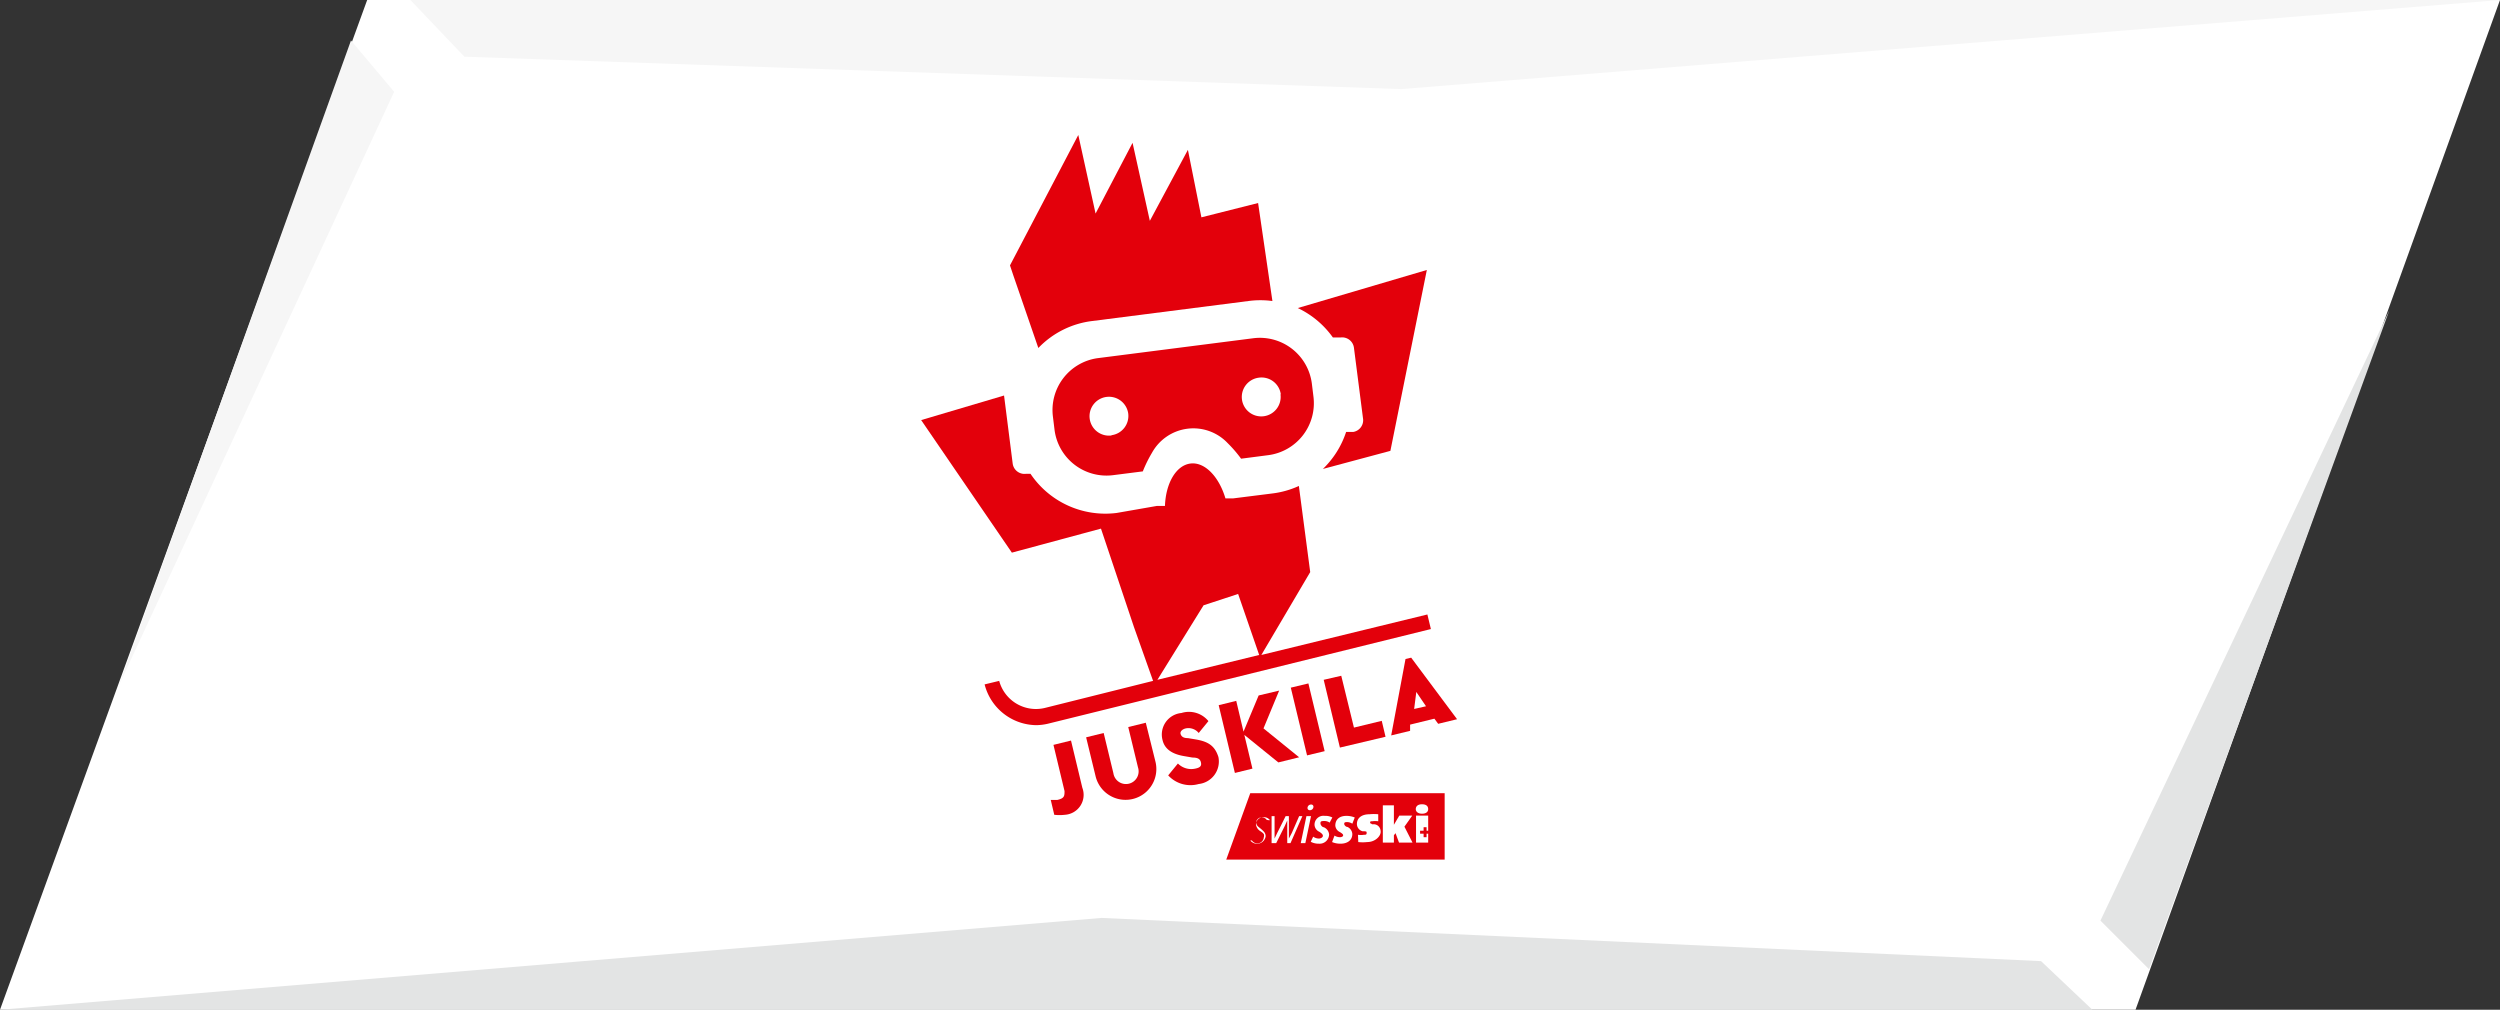
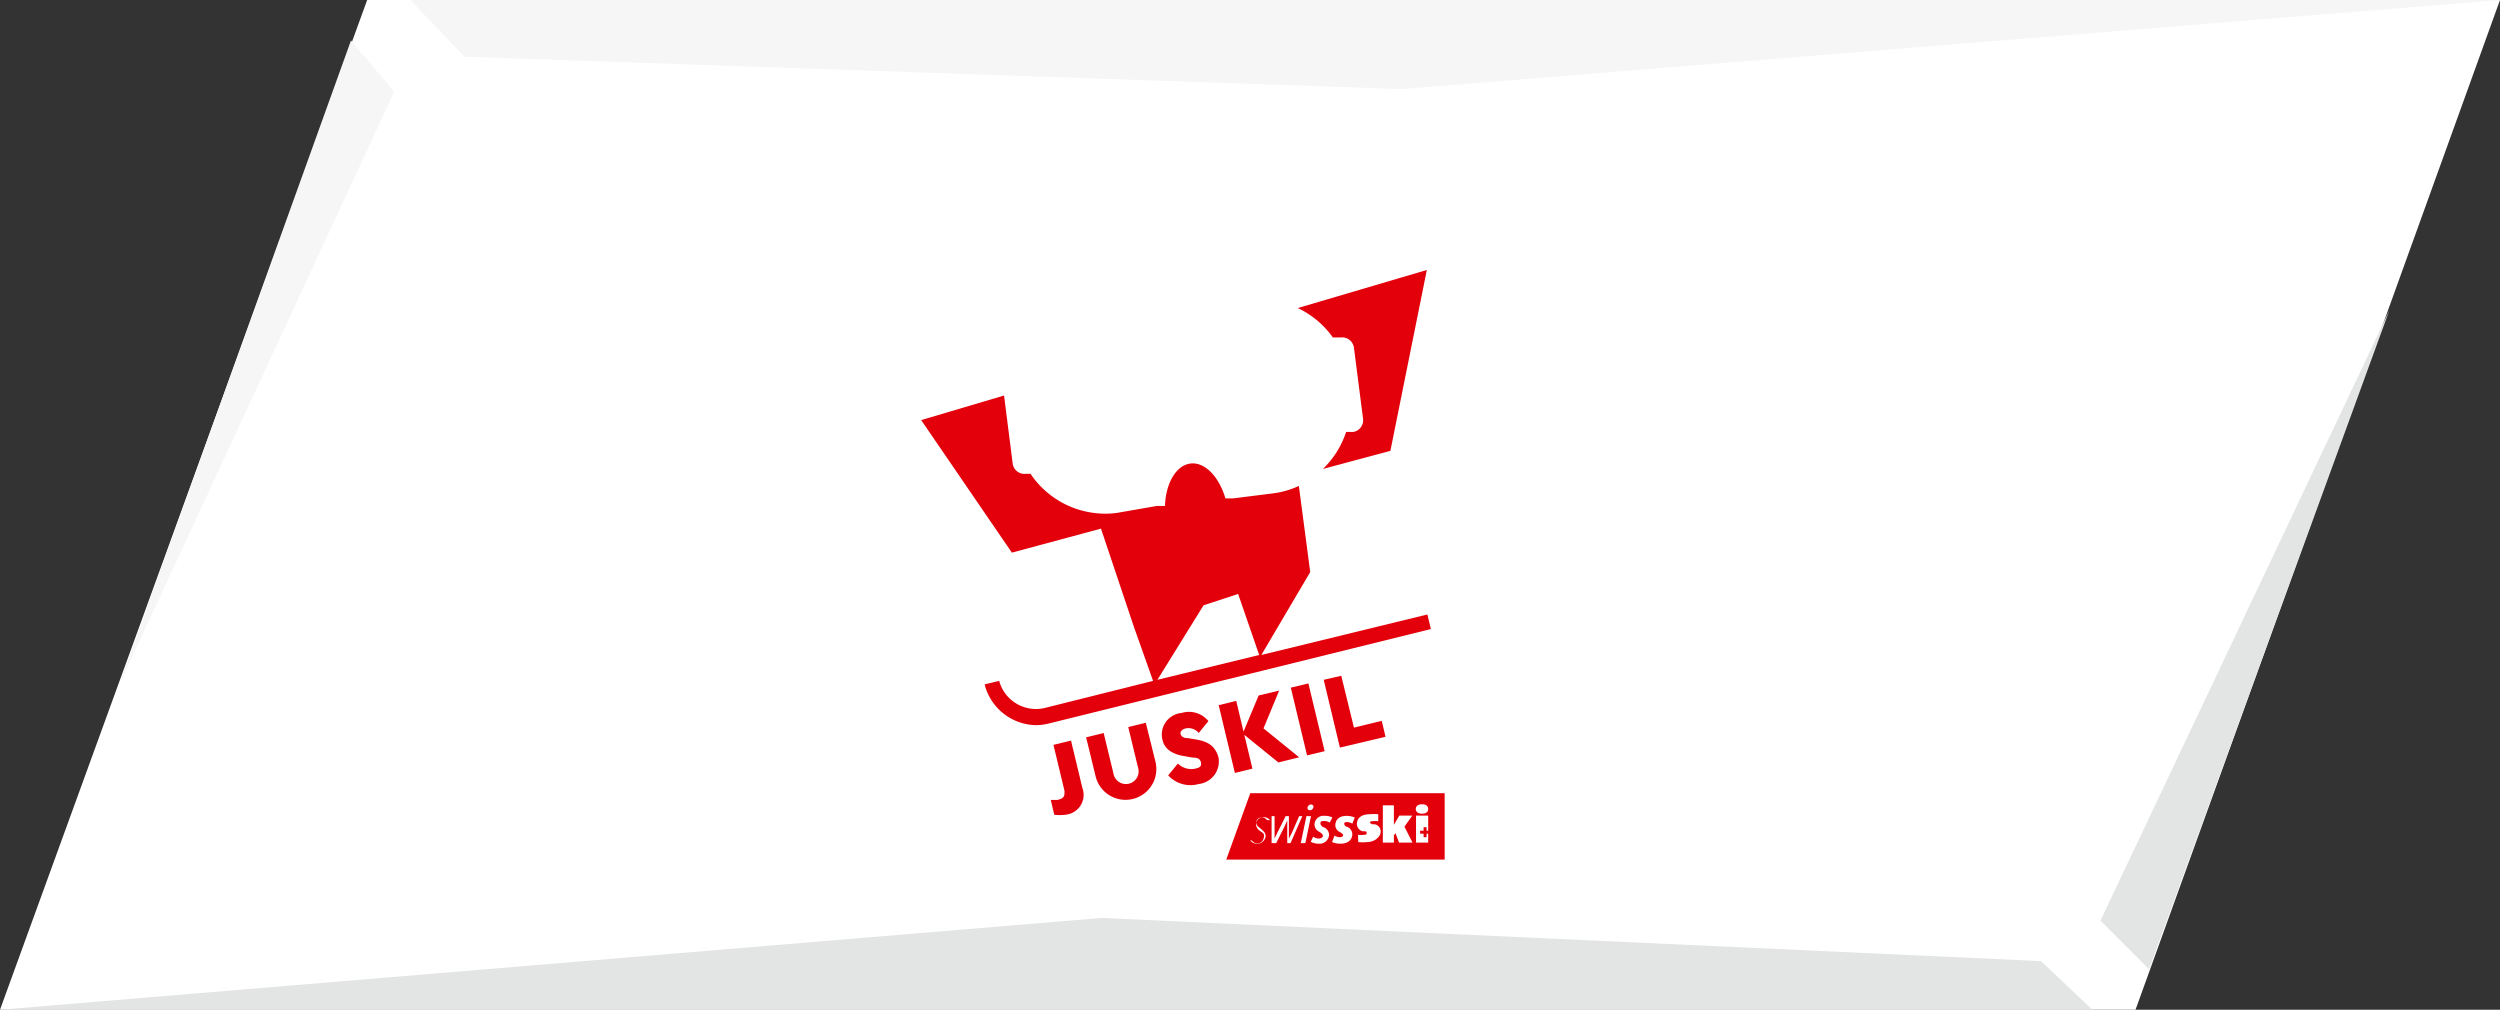
<svg xmlns="http://www.w3.org/2000/svg" viewBox="0 0 92.6 37.4">
  <rect x="0" y="0" width="92.6" height="37.4" fill="#333333" stroke="none" />
  <defs>
    <style>.cls-1,.cls-5{fill:#fff;}.cls-2{fill:#e3e4e4;}.cls-3{fill:#f6f6f6;}.cls-4{fill:#e3000b;}.cls-5{fill-rule:evenodd;}</style>
  </defs>
  <title>juskila</title>
  <g id="Ebene_2" data-name="Ebene 2">
    <g id="Ebene_2-2" data-name="Ebene 2">
      <polygon class="cls-1" points="13.6 0 0 37.4 79.1 37.4 92.6 0 13.6 0" />
      <polygon class="cls-2" points="88.5 11.5 77.8 34.1 79.6 35.9 88.5 11.5" />
      <polygon class="cls-2" points="40.8 34 0 37.4 77.5 37.4 75.6 35.6 40.8 34" />
      <polygon class="cls-3" points="15.2 0 17.2 2.1 51.9 3.3 92.6 0 15.2 0" />
      <polygon class="cls-3" points="13 1.5 4.4 25.4 14.6 3.4 13 1.5" />
    </g>
    <g id="Ebene_1-2" data-name="Ebene 1">
      <path class="cls-4" d="M53,23.3l-.13-.54-6.15,1.5,1.81-3.07L48.11,18a3.32,3.32,0,0,1-1,.28l-1.43.18-.29,0c-.24-.81-.77-1.36-1.3-1.29s-.91.73-.94,1.57l-.3,0L41.36,19a3.34,3.34,0,0,1-3.19-1.45l-.17,0a.44.44,0,0,1-.49-.38l-.32-2.52-3.07.91,3.36,4.91,3.3-.89L42,23.22h0l.71,2-4,1a1.41,1.41,0,0,1-1.7-1l-.54.13a2,2,0,0,0,1.92,1.51,2,2,0,0,0,.45-.06h0Zm-8.42-.88L45.86,22l.78,2.26-3.77.92Z" />
-       <path class="cls-4" d="M37.53,10.19l.93,2.7a3.32,3.32,0,0,1,2-1l5.78-.74a3.32,3.32,0,0,1,.89,0L46.6,7.52l-2.1.53L44,5.55,42.59,8.18l-.64-2.89L40.58,7.91,39.94,5,37.41,9.83h0Z" />
-       <path class="cls-4" d="M39.67,27.43l-.65.16.41,1.71c0,.18,0,.27-.27.33l-.24,0,.13.55a1.68,1.68,0,0,0,.39,0,.74.74,0,0,0,.65-1Z" />
+       <path class="cls-4" d="M39.67,27.43l-.65.16.41,1.71c0,.18,0,.27-.27.33l-.24,0,.13.55a1.68,1.68,0,0,0,.39,0,.74.74,0,0,0,.65-1" />
      <path class="cls-4" d="M50.12,16l-.26,0A3.36,3.36,0,0,1,49,17.37l2.5-.67L52.85,10l-4.78,1.41a3.36,3.36,0,0,1,1.3,1.09l.29,0a.44.44,0,0,1,.49.38l.34,2.65A.44.44,0,0,1,50.12,16Z" />
-       <path class="cls-4" d="M46.41,12.53l-5.78.74A1.94,1.94,0,0,0,39,15.43l.06.49a1.94,1.94,0,0,0,2.17,1.68l1.1-.14a4.74,4.74,0,0,1,.34-.69h0a1.75,1.75,0,0,1,2.8-.36h0a4.74,4.74,0,0,1,.5.58l1-.13a1.94,1.94,0,0,0,1.68-2.17l-.06-.49A1.94,1.94,0,0,0,46.41,12.53Zm-5.24,3.6a.72.72,0,1,1,.62-.81A.72.72,0,0,1,41.17,16.12Zm6.26-1.52a.72.72,0,1,1-.81-.62A.72.72,0,0,1,47.44,14.6Z" />
-       <path class="cls-4" d="M52.27,24.36l-.21.05-.53,2.83.7-.17,0-.23.9-.22.14.19.7-.17Zm.11,1.9.08-.63.36.53Z" />
      <polygon class="cls-4" points="50.15 26.95 49.68 25.03 49.03 25.18 49.63 27.69 51.32 27.29 51.18 26.7 50.15 26.95" />
      <rect class="cls-4" x="48.1" y="25.36" width="0.67" height="2.58" transform="translate(-4.88 12.04) rotate(-13.5)" />
      <polygon class="cls-4" points="47.38 25.58 46.62 25.76 46.06 27.1 45.79 25.96 45.14 26.12 45.74 28.63 46.39 28.47 46.09 27.22 47.35 28.24 48.12 28.05 46.8 26.98 47.38 25.58" />
      <path class="cls-4" d="M44.3,27.39,44,27.34c-.17,0-.24-.06-.27-.15s.06-.18.19-.21a.49.49,0,0,1,.48.17l.36-.44a.93.93,0,0,0-1-.3.8.8,0,0,0-.7,1c.08.35.38.53.82.6l.29.05c.19,0,.28.05.31.17s0,.2-.21.24a.69.69,0,0,1-.64-.19l-.36.44a1.12,1.12,0,0,0,1.13.32.84.84,0,0,0,.73-1C45,27.63,44.76,27.47,44.3,27.39Z" />
      <path class="cls-4" d="M42.44,26.77l-.65.16.36,1.49a.47.47,0,1,1-.91.22l-.36-1.49-.65.16.35,1.44a1.14,1.14,0,1,0,2.22-.53Z" />
      <polygon class="cls-4" points="45.42 31.84 53.51 31.84 53.51 29.38 46.31 29.38 45.42 31.84" />
      <path class="cls-1" d="M47.2,31.37" />
      <path class="cls-5" d="M48.65,29.88a.08.08,0,0,0-.09-.08.13.13,0,0,0-.13.13.08.08,0,0,0,.09.08A.13.13,0,0,0,48.65,29.88Zm-.09.35h-.17l-.21,1h.17Zm-.71.62.27-.62h.12l-.44,1h-.12l0-.64c0-.08,0-.15,0-.2l-.09.2-.32.64H47.1v-1h.11v.62c0,.08,0,.16,0,.21l.1-.21.31-.62h.12l0,.62c0,.08,0,.16,0,.21Zm-.93-.48a.2.2,0,0,0-.18-.09.19.19,0,0,0-.21.19c0,.09.06.14.15.21l.07.06.06.06a.25.25,0,0,1,.07.17.32.32,0,0,1-.57.16h0l.06,0h0a.24.24,0,0,0,.44-.11.2.2,0,0,0,0-.13l-.05-.05-.07-.05a.34.34,0,0,1-.17-.26.27.27,0,0,1,.28-.26.27.27,0,0,1,.24.11h0l-.05,0Zm2.43-.09a.55.55,0,0,0-.28-.06.33.33,0,0,0-.38.33.3.3,0,0,0,.18.26c.09.06.13.1.13.15s-.07.1-.15.1a.38.38,0,0,1-.21-.07l-.09.19a.62.62,0,0,0,.3.07.35.35,0,0,0,.38-.34.32.32,0,0,0-.2-.27c-.05,0-.12-.08-.12-.14s0-.09.14-.09a.34.34,0,0,1,.2.06Zm.83,0a.8.8,0,0,0-.31-.06c-.24,0-.41.12-.41.36a.29.29,0,0,0,.17.24c.08.05.12.08.12.12s-.05.07-.12.07a.38.38,0,0,1-.2-.06l-.09.24a.78.78,0,0,0,.32.06c.21,0,.43-.1.43-.36a.31.31,0,0,0-.18-.26c-.06,0-.12-.07-.12-.11s0-.07.11-.07a.36.36,0,0,1,.19.06Z" />
      <polygon class="cls-5" points="51.82 31.21 51.69 30.86 51.63 30.94 51.63 31.21 51.22 31.21 51.22 29.83 51.63 29.83 51.63 30.55 51.83 30.21 52.31 30.21 52.02 30.62 52.32 31.21 51.82 31.21" />
      <path class="cls-5" d="M50.3,30.92a.65.65,0,0,0,.22,0c.06,0,.1,0,.1-.06s0-.06-.08-.07l-.07,0a.28.28,0,0,1-.21-.27c0-.21.16-.36.47-.36a1.55,1.55,0,0,1,.32,0l0,.26a.75.75,0,0,0-.22,0c-.06,0-.08,0-.08.05s0,0,.07.06l.06,0c.14,0,.26.11.26.28s-.21.38-.5.38a1.41,1.41,0,0,1-.33,0Z" />
      <path class="cls-5" d="M52.67,30.14c-.14,0-.23-.07-.23-.17s.07-.18.23-.18.23.07.23.18S52.81,30.14,52.67,30.14Z" />
      <polygon class="cls-5" points="52.9 30.77 52.9 30.21 52.45 30.21 52.45 31.21 52.9 31.21 52.9 30.88 52.84 30.88 52.84 31.01 52.73 31.01 52.73 30.88 52.6 30.88 52.6 30.77 52.73 30.77 52.73 30.64 52.84 30.64 52.84 30.77 52.9 30.77" />
    </g>
  </g>
</svg>